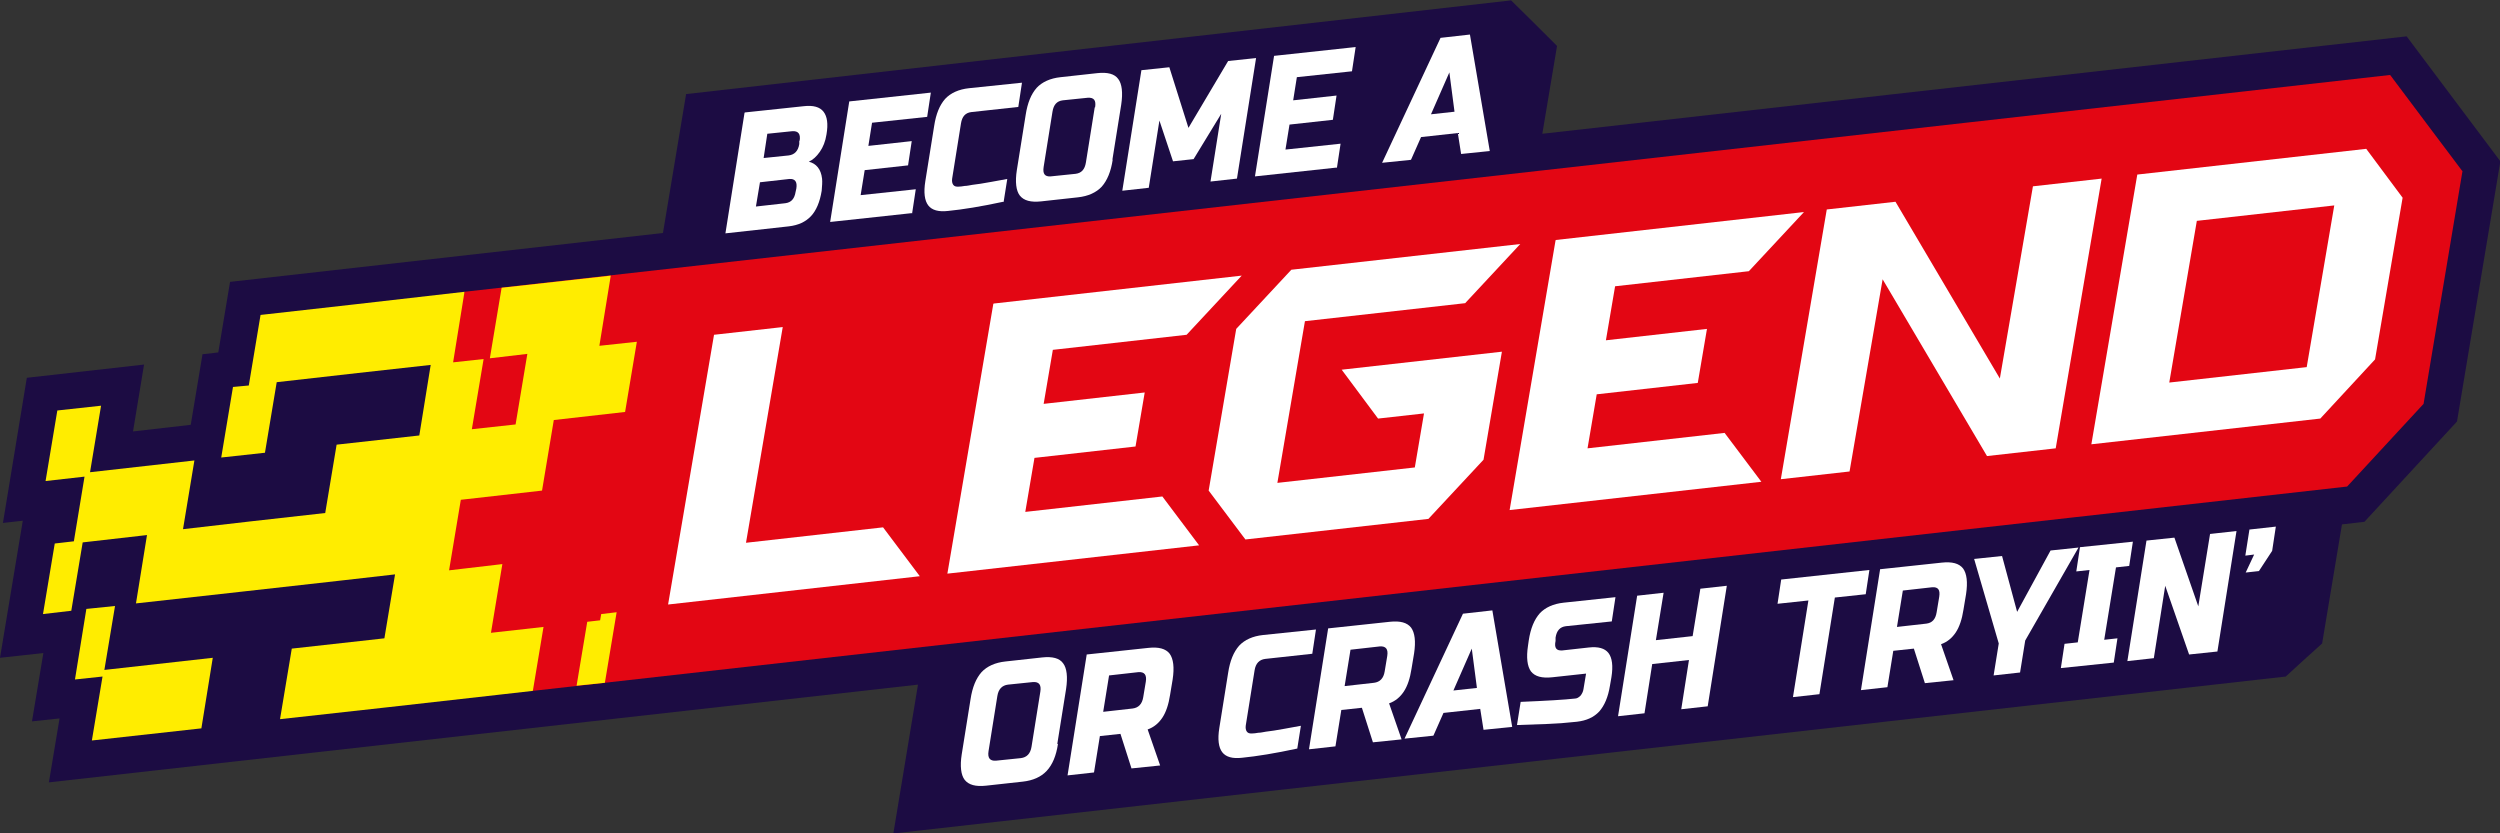
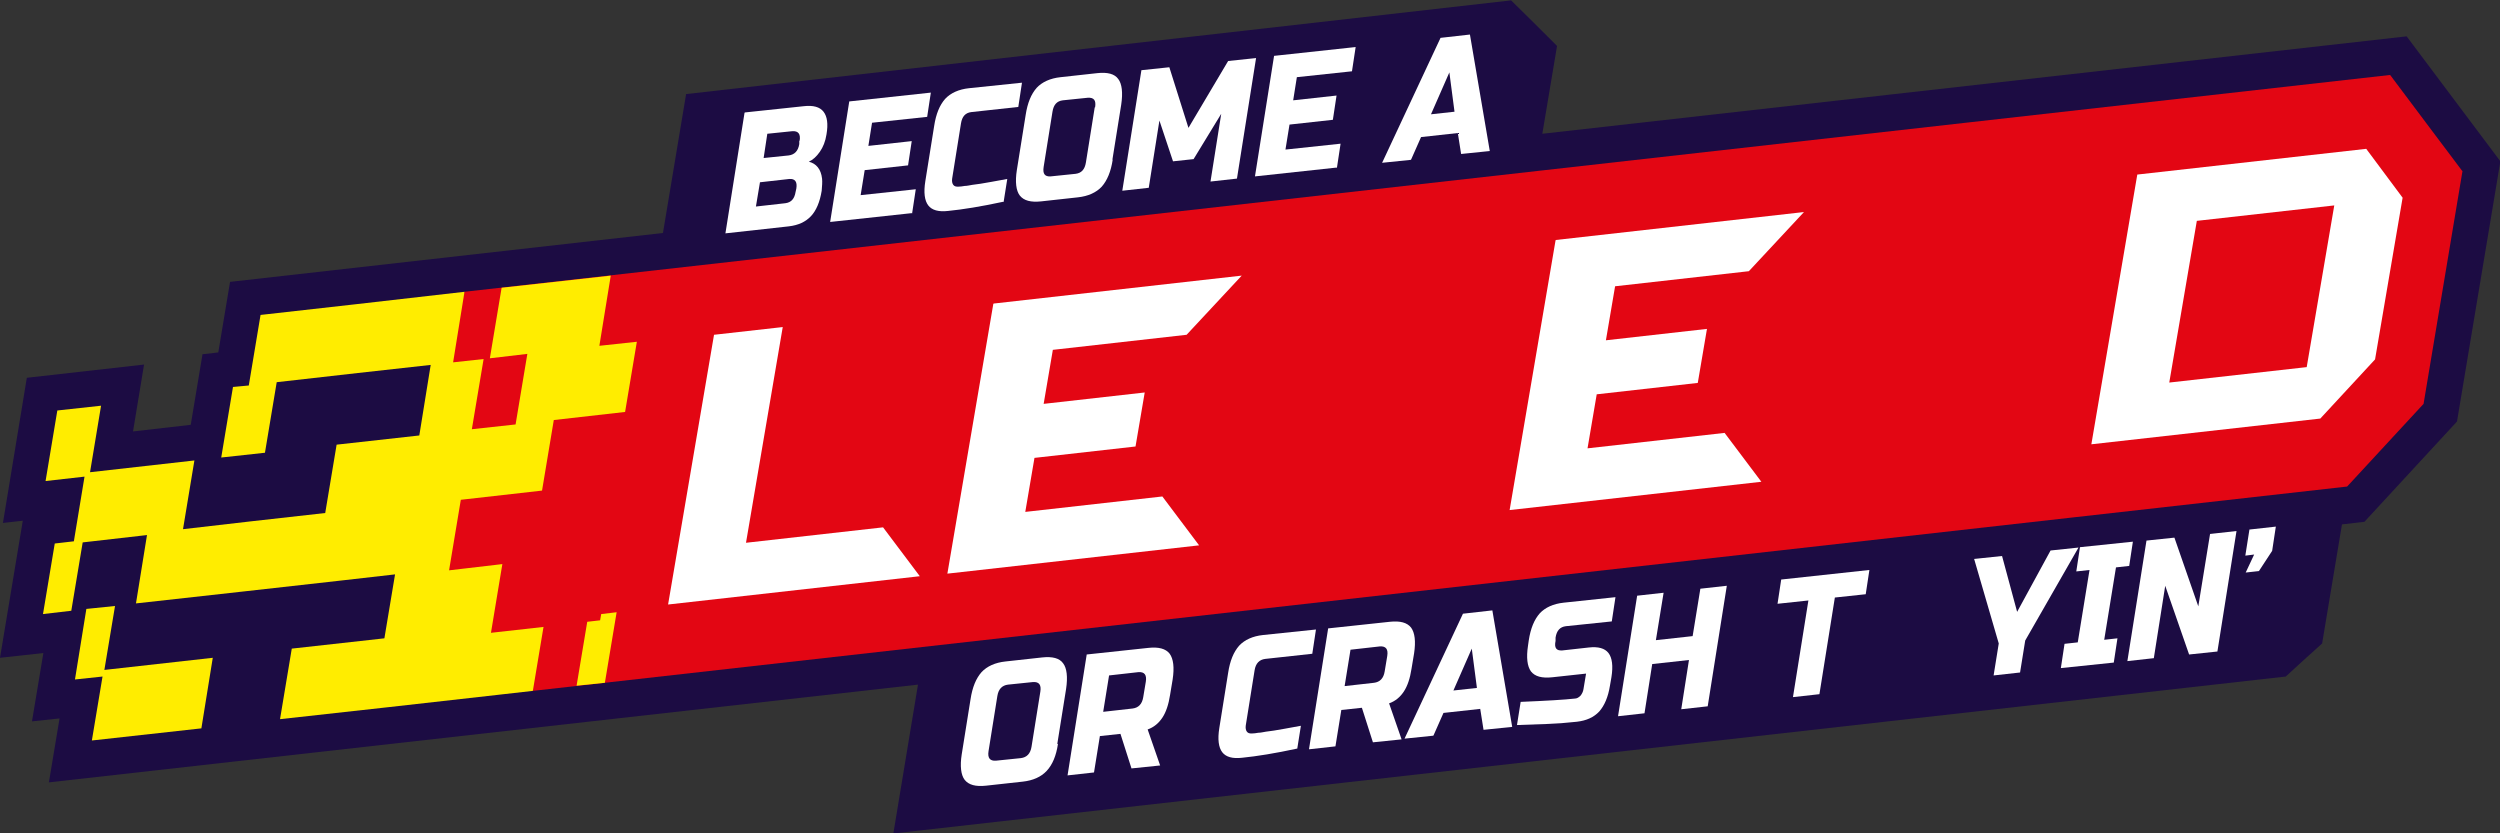
<svg xmlns="http://www.w3.org/2000/svg" id="Warstwa_2" data-name="Warstwa 2" viewBox="0 0 68.03 22.68">
  <rect x="0" y="0" width="68.03" height="22.68" fill="#333333" stroke="none" />
  <defs>
    <style>      .cls-1 {        fill: #fff;      }      .cls-2 {        fill: #ffed00;      }      .cls-3 {        fill: #e30613;      }      .cls-4 {        fill: #1c0c43;      }    </style>
  </defs>
  <g id="Warstwa_1-2" data-name="Warstwa 1">
    <g>
      <path class="cls-4" d="M65.48.99l-23.51,2.65.4-2.39c-.52-.52-.73-.73-1.25-1.24l-22.45,2.55-.63,3.78-11.78,1.33-.32,1.92-.43.05-.32,1.92-1.57.18.3-1.82-3.19.36L.08,14.23l.54-.06-.62,3.73,1.18-.13-.31,1.86.75-.08-.29,1.74,23.65-2.66-.67,4.05,37.89-4.27c.37-.34.62-.57.99-.9l.54-3.24.61-.07,2.52-2.73,1.18-7.08-2.55-3.4Z" />
      <path class="cls-3" d="M67.01,4.65l-1.06,6.34c-.76.82-1.32,1.43-2.08,2.25l-49.37,5.56-3.65-4.71,1.79-6.15,52.4-5.9c.83,1.11,1.12,1.49,1.96,2.61Z" />
      <g>
        <polygon class="cls-2" points="3.13 16.49 2.35 16.57 2.04 18.49 2.79 18.41 2.5 20.15 5.48 19.82 5.79 17.9 2.84 18.23 3.13 16.49" />
        <polygon class="cls-2" points="16.46 18.58 15.69 18.66 15.98 16.92 16.33 16.88 16.36 16.71 16.78 16.66 16.46 18.58" />
        <polygon class="cls-2" points="12.23 15.46 12.22 15.52 13.67 15.35 13.36 17.22 14.79 17.06 14.5 18.8 13.53 18.91 10.6 19.24 7.62 19.57 7.94 17.65 10.46 17.37 10.75 15.63 9.26 15.8 6.67 16.09 3.7 16.42 4 14.56 2.25 14.76 1.94 16.62 1.17 16.71 1.49 14.79 2.01 14.73 2.3 12.97 1.24 13.09 1.56 11.17 2.75 11.04 2.45 12.85 5.29 12.53 4.98 14.4 6.8 14.19 8.85 13.96 9.16 12.1 11.41 11.85 11.72 9.93 9.74 10.15 7.53 10.4 7.21 12.32 6.02 12.45 6.34 10.53 6.77 10.49 7.09 8.57 9.67 8.28 12.64 7.94 12.33 9.86 13.16 9.77 12.84 11.68 14.03 11.55 14.35 9.63 13.33 9.75 13.65 7.83 16.62 7.5 16.31 9.41 17.33 9.3 17.01 11.21 15.07 11.43 14.75 13.35 12.54 13.6 12.23 15.46" />
      </g>
      <g>
        <path class="cls-1" d="M19.43,9.11l1.87-.21-1,5.87,3.73-.42,1,1.33-6.85.77,1.25-7.34Z" />
        <path class="cls-1" d="M27.04,8.26l6.75-.76-1.5,1.61-3.64.41-.25,1.47,2.75-.31-.25,1.47-2.75.31-.25,1.47,3.73-.42,1,1.33-6.85.77,1.25-7.34Z" />
        <path class="cls-1" d="M42.34,6.53l6.75-.76-1.5,1.61-3.64.41-.25,1.47,2.75-.31-.25,1.47-2.75.31-.25,1.47,3.73-.42,1,1.33-6.85.77,1.25-7.34Z" />
-         <path class="cls-1" d="M33.89,14.68l-1-1.33.75-4.4,1.5-1.61,6.23-.7-1.5,1.61-4.36.49-.75,4.4,3.74-.42.25-1.47-1.25.14-.99-1.33,4.36-.49-.5,2.94-1.5,1.61-4.98.56Z" />
-         <path class="cls-1" d="M51.23,7.6l-.9,5.23-1.87.21,1.25-7.34,1.87-.21,2.84,4.81.9-5.23,1.87-.21-1.25,7.34-1.87.21-2.84-4.81Z" />
        <path class="cls-1" d="M56.91,12.09l1.25-7.34,6.23-.7.99,1.33-.75,4.4-1.49,1.61-6.23.7ZM62.77,9.99l.75-4.4-3.74.42-.75,4.4,3.74-.42Z" />
      </g>
      <g>
        <path class="cls-1" d="M20.27,3.06l1.6-.17c.26-.03.44.02.54.15.1.13.13.33.08.62-.03.19-.09.34-.18.47s-.19.22-.3.27c.2.05.33.2.36.46.01.09,0,.21-.01.33-.05.31-.15.54-.29.69-.15.16-.35.25-.61.28l-1.72.19.52-3.28ZM21.67,5.13c.03-.19-.04-.27-.19-.26l-.8.09-.11.66.8-.09c.16-.02.25-.12.28-.31l.02-.09ZM21.76,3.83c.03-.19-.04-.27-.2-.26l-.68.07-.1.66.68-.07c.16-.02.26-.12.29-.31v-.09Z" />
        <path class="cls-1" d="M24.81,5.8l-2.22.24.52-3.28,2.22-.24-.1.66-1.5.16-.1.63,1.18-.13-.1.66-1.18.13-.11.68,1.5-.16-.1.66Z" />
        <path class="cls-1" d="M27.3,5.49c-.6.13-1.1.21-1.5.25-.26.03-.44-.02-.54-.15-.1-.13-.13-.35-.08-.66l.24-1.5c.05-.33.15-.57.3-.74.15-.16.37-.26.65-.29l1.44-.15-.1.66-1.28.14c-.16.02-.25.12-.28.31l-.24,1.5c-.01.07,0,.13.03.17.03.04.07.05.13.05.06,0,.12-.01.18-.02.07,0,.14-.02.21-.03.07-.01.15-.02.22-.03.07-.01.17-.03.29-.05.12-.02.26-.05.44-.08l-.1.63Z" />
        <path class="cls-1" d="M30.28,4.34c-.05.33-.15.57-.3.74-.15.16-.37.26-.65.29l-1,.11c-.28.03-.47-.02-.58-.16-.1-.13-.13-.37-.08-.69l.24-1.5c.05-.33.15-.57.3-.74.15-.16.37-.26.65-.29l1-.11c.28-.03.47.02.57.16.1.13.13.37.08.7l-.24,1.5ZM29.8,2.92c.03-.19-.03-.27-.2-.26l-.68.07c-.16.02-.25.12-.28.31l-.24,1.5c-.03.19.03.27.19.26l.68-.07c.16-.02.25-.12.28-.31l.24-1.5Z" />
        <path class="cls-1" d="M33.23,3.1l-.75,1.23-.56.06-.37-1.11-.29,1.83-.72.08.52-3.28.76-.08.52,1.65,1.08-1.82.76-.08-.52,3.28-.72.08.29-1.83Z" />
        <path class="cls-1" d="M36.37,4.56l-2.22.24.52-3.28,2.22-.24-.1.66-1.5.16-.1.63,1.18-.13-.1.66-1.18.13-.11.68,1.5-.16-.1.66Z" />
        <path class="cls-1" d="M38.39,4.35l-.78.08,1.59-3.4.8-.09.54,3.17-.78.08-.09-.57-1,.11-.27.61ZM38.94,3.11l.64-.07-.14-1.07-.5,1.14Z" />
      </g>
      <g>
        <path class="cls-1" d="M28.79,20.24c-.05.33-.15.57-.31.74-.15.16-.37.26-.65.29l-1,.11c-.28.03-.47-.02-.58-.16-.1-.13-.13-.37-.08-.69l.24-1.5c.05-.33.15-.57.3-.74.15-.16.37-.26.65-.29l1-.11c.28-.03.47.02.57.16.1.13.13.37.08.7l-.24,1.5ZM28.31,18.82c.03-.19-.04-.27-.2-.26l-.68.07c-.16.02-.26.12-.29.31l-.24,1.5c-.03.19.04.27.2.26l.68-.07c.16-.02.26-.12.29-.31l.24-1.5Z" />
        <path class="cls-1" d="M29.57,17.81l1.68-.18c.28-.03.47.02.58.16.1.14.13.37.08.7l-.07.42c-.04.26-.11.47-.21.62-.1.15-.23.26-.4.32l.34.98-.78.08-.3-.94-.56.06-.16.99-.72.08.52-3.28ZM31.18,18.55c.03-.19-.04-.27-.2-.26l-.8.09-.16.99.8-.09c.16-.02.26-.12.29-.31l.07-.42Z" />
        <path class="cls-1" d="M35.3,20.37c-.6.13-1.1.21-1.5.25-.26.03-.44-.02-.54-.15-.1-.13-.13-.35-.08-.66l.24-1.5c.05-.33.15-.57.3-.74.15-.16.37-.26.65-.29l1.44-.15-.1.66-1.28.14c-.16.02-.26.12-.29.31l-.24,1.5c-.01.07,0,.13.03.17.03.04.07.05.13.05s.12-.01.18-.02c.07,0,.14-.02.21-.03.07-.01.15-.02.22-.03.07-.01.17-.03.29-.05s.26-.05.44-.08l-.1.63Z" />
        <path class="cls-1" d="M36.14,17.1l1.68-.18c.28-.03.47.02.58.16.1.14.13.37.08.7l-.07.42c-.04.26-.11.47-.21.62-.1.15-.23.26-.4.32l.34.98-.78.08-.3-.94-.56.06-.16.99-.72.08.52-3.28ZM37.75,17.85c.03-.19-.04-.27-.2-.26l-.8.09-.16.99.8-.09c.16-.02.26-.12.29-.31l.07-.42Z" />
        <path class="cls-1" d="M39,20.02l-.78.08,1.59-3.4.8-.09.54,3.17-.78.08-.09-.57-1,.11-.27.61ZM39.55,18.79l.64-.07-.14-1.07-.5,1.14Z" />
        <path class="cls-1" d="M41.37,19.1c.72-.03,1.22-.06,1.48-.09.06,0,.11-.03.16-.08.04-.05.07-.11.08-.18l.07-.42-.92.1c-.28.03-.47-.02-.58-.16-.1-.14-.13-.37-.08-.7l.02-.14c.05-.33.15-.57.3-.74.15-.16.37-.26.65-.29l1.41-.15-.1.66-1.25.13c-.16.02-.25.12-.28.31v.09c-.04.19.02.27.18.26l.72-.08c.26-.03.44.02.54.15.1.13.13.35.08.66l-.04.23c-.05.31-.15.54-.29.7-.15.16-.35.25-.61.28-.14.01-.28.03-.43.04l-.36.02c-.27.01-.55.02-.84.03l.1-.63Z" />
        <path class="cls-1" d="M46.47,19.22l-.72.08.21-1.34-1,.11-.21,1.34-.72.08.52-3.28.72-.08-.21,1.29,1-.11.21-1.29.72-.08-.52,3.28Z" />
        <path class="cls-1" d="M49.51,18.89l-.72.08.42-2.63-.84.09.1-.66,2.4-.26-.1.66-.84.09-.42,2.63Z" />
-         <path class="cls-1" d="M51.16,15.49l1.68-.18c.28-.03.47.02.58.16.1.14.13.37.08.7l-.07.42c-.04.26-.11.47-.21.62-.1.15-.23.26-.4.32l.34.98-.78.08-.3-.94-.56.06-.16.99-.72.08.52-3.28ZM52.77,16.24c.03-.19-.03-.27-.19-.26l-.8.09-.16.99.8-.09c.16-.02.25-.12.28-.31l.07-.42Z" />
-         <path class="cls-1" d="M53.72,15.21l.76-.08.41,1.52.91-1.67.76-.08-1.45,2.53-.14.87-.72.08.14-.87-.67-2.3Z" />
+         <path class="cls-1" d="M53.72,15.21l.76-.08.41,1.52.91-1.67.76-.08-1.45,2.53-.14.87-.72.08.14-.87-.67-2.3" />
        <path class="cls-1" d="M57.52,18.03l-1.44.15.1-.66.36-.04.32-1.97-.36.04.1-.66,1.44-.15-.1.66-.36.04-.32,1.97.36-.04-.1.66Z" />
        <path class="cls-1" d="M60.33,17.73l-.76.08-.65-1.87-.31,1.97-.72.08.52-3.28.76-.08.65,1.87.32-1.97.72-.08-.52,3.28Z" />
        <path class="cls-1" d="M61.21,14.41l.72-.08-.1.66-.36.55-.36.04.23-.49-.24.03.11-.7Z" />
      </g>
    </g>
  </g>
</svg>